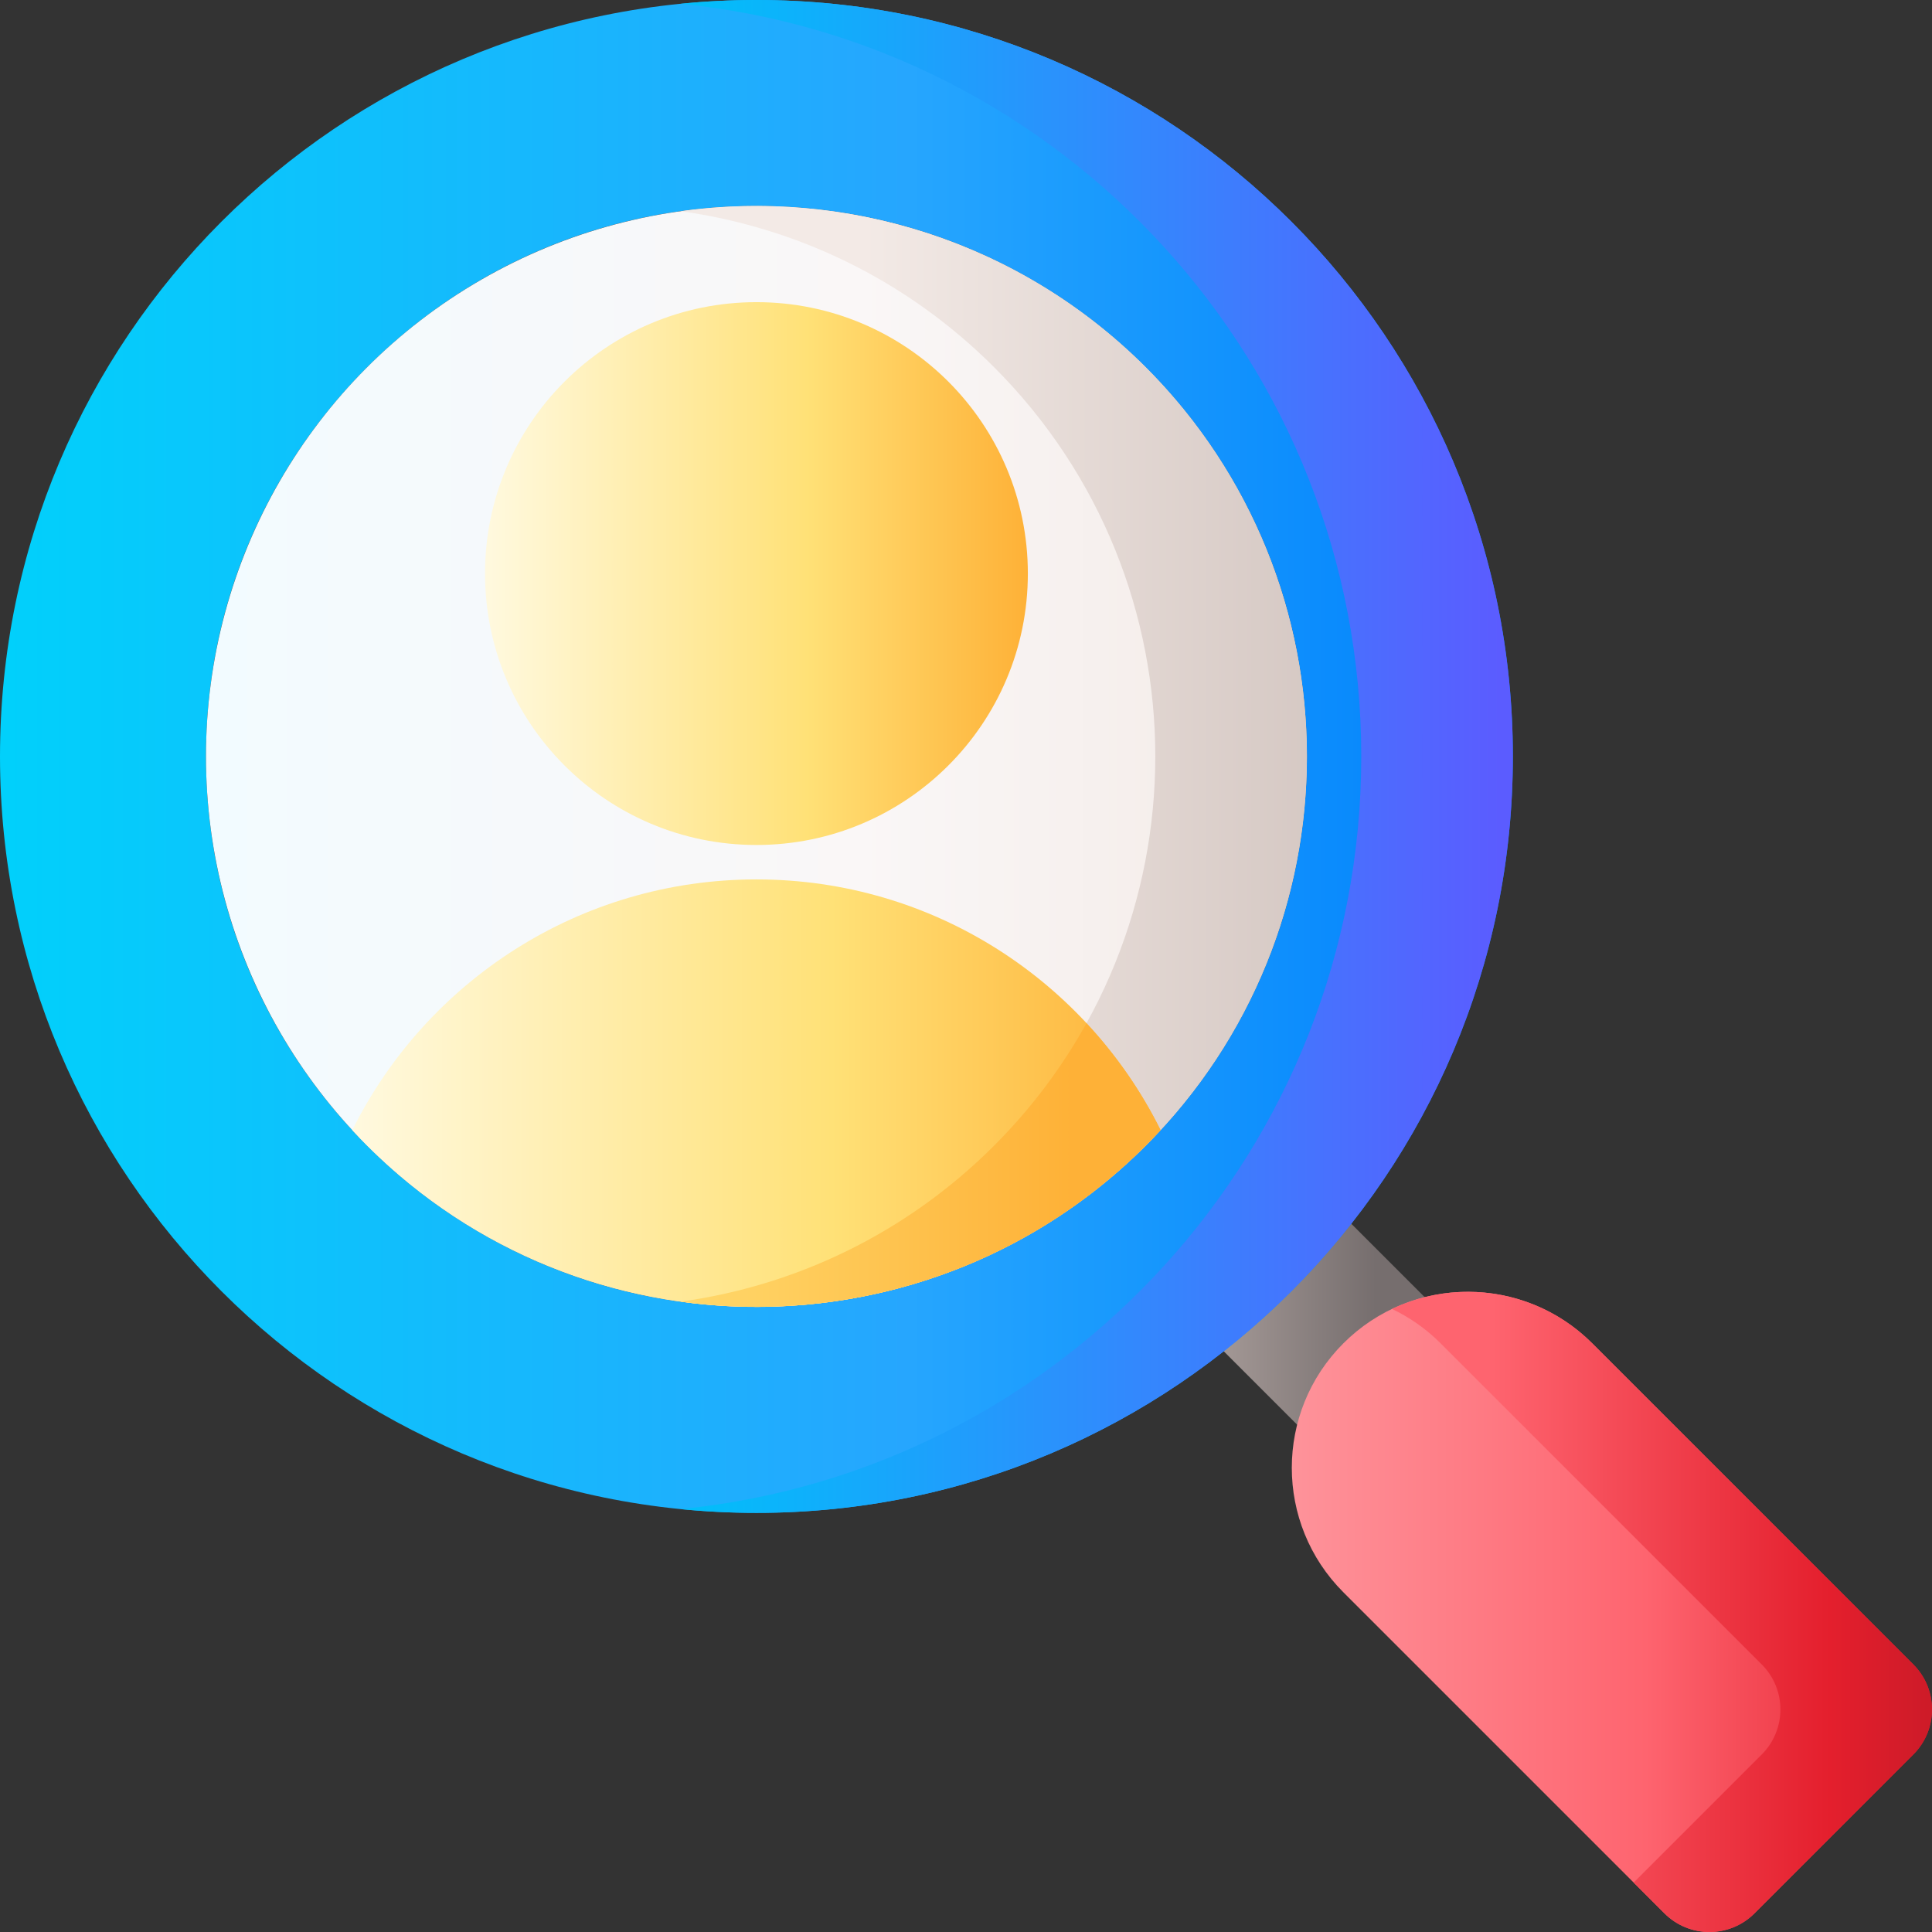
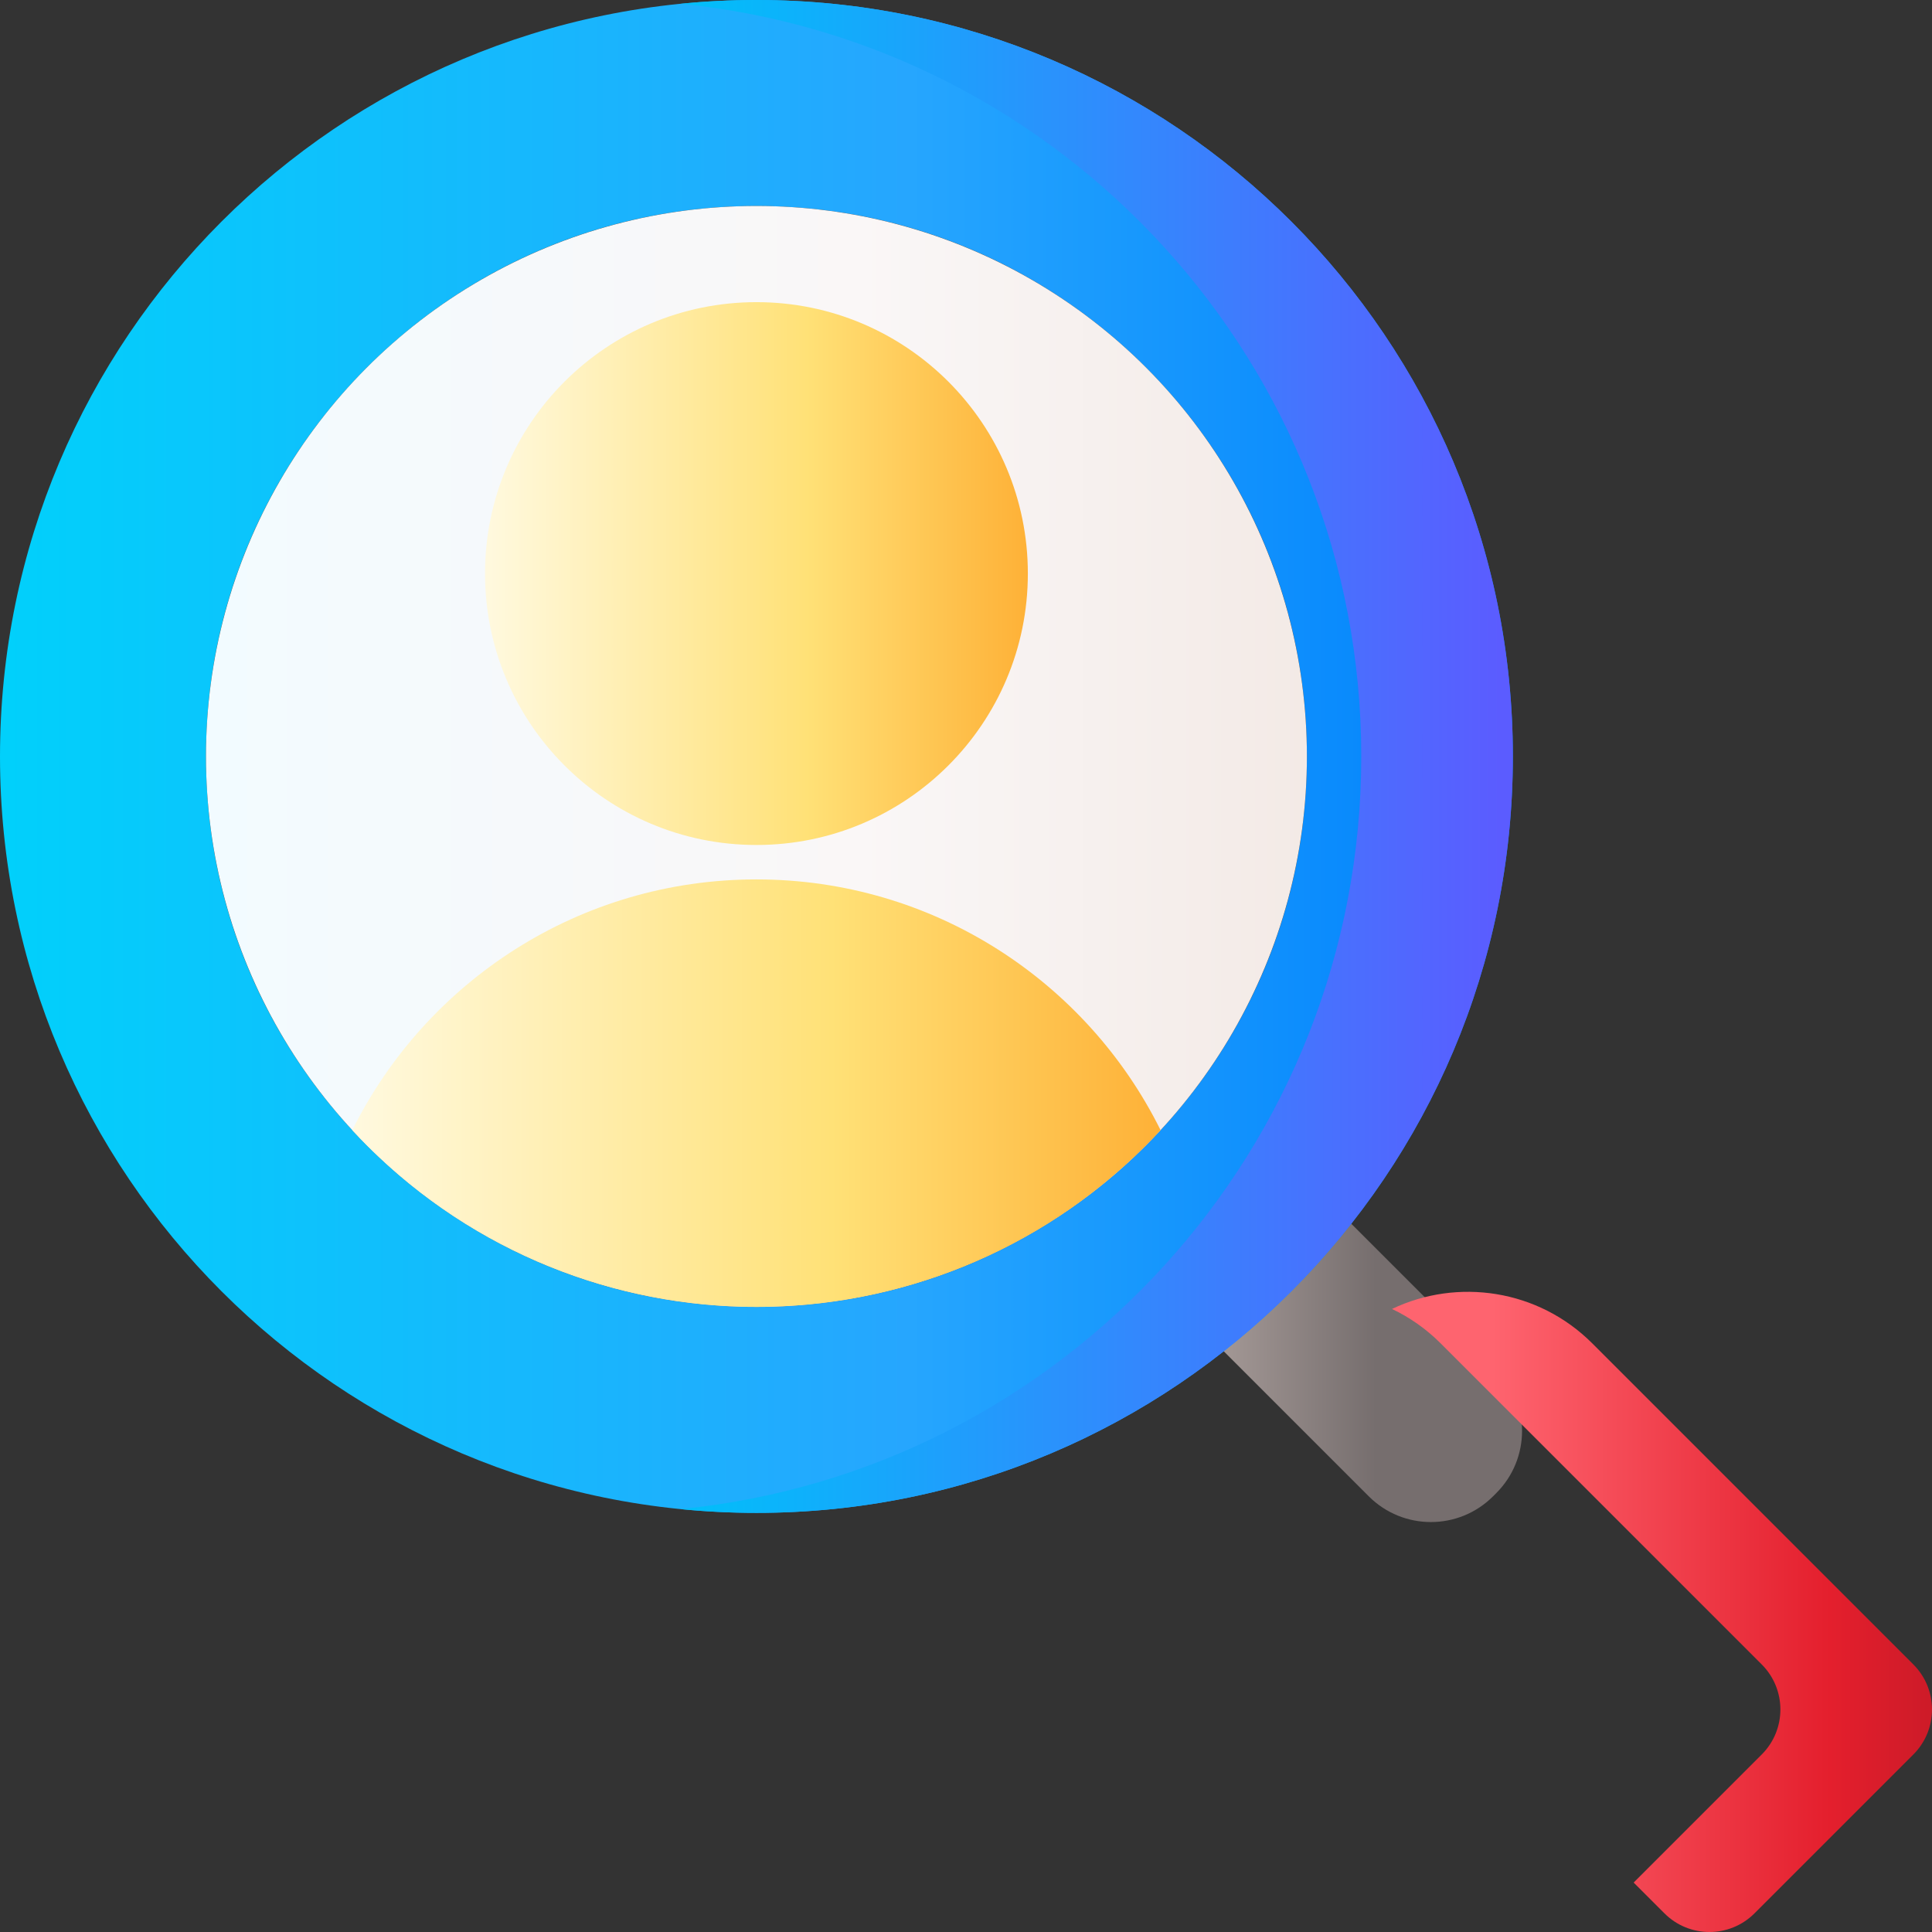
<svg xmlns="http://www.w3.org/2000/svg" xmlns:xlink="http://www.w3.org/1999/xlink" id="Capa_1" height="512" viewBox="0 0 510 510" width="512">
  <rect x="0" y="0" width="510" height="510" fill="#333333" stroke="none" />
  <linearGradient id="SVGID_1_" gradientUnits="userSpaceOnUse" x1="284" x2="363.218" y1="350.011" y2="350.011">
    <stop offset="0" stop-color="#cdbfba" />
    <stop offset="1" stop-color="#766e6e" />
  </linearGradient>
  <linearGradient id="SVGID_2_" gradientUnits="userSpaceOnUse" x1="1.254" x2="393.551" y1="199.68" y2="199.68">
    <stop offset="0" stop-color="#01d0fb" />
    <stop offset=".608" stop-color="#26a6fe" />
    <stop offset="1" stop-color="#0182fc" />
  </linearGradient>
  <linearGradient id="SVGID_3_" gradientUnits="userSpaceOnUse" x1="180.36" x2="396.164" y1="199.68" y2="199.68">
    <stop offset="0" stop-color="#01bffa" />
    <stop offset="1" stop-color="#5b5cff" />
  </linearGradient>
  <linearGradient id="SVGID_4_" gradientUnits="userSpaceOnUse" x1="54.368" x2="344.991" y1="199.68" y2="199.68">
    <stop offset="0" stop-color="#f2fbff" />
    <stop offset=".593" stop-color="#faf7f7" />
    <stop offset="1" stop-color="#f3eae6" />
  </linearGradient>
  <linearGradient id="SVGID_5_" gradientUnits="userSpaceOnUse" x1="228" x2="380.473" y1="199.68" y2="199.68">
    <stop offset="0" stop-color="#f3eae6" />
    <stop offset="1" stop-color="#cdbfba" />
  </linearGradient>
  <linearGradient id="lg1">
    <stop offset="0" stop-color="#fff9df" />
    <stop offset=".593" stop-color="#ffe177" />
    <stop offset="1" stop-color="#feb137" />
  </linearGradient>
  <linearGradient id="SVGID_6_" gradientUnits="userSpaceOnUse" x1="128.034" x2="271.326" xlink:href="#lg1" y1="151.407" y2="151.407" />
  <linearGradient id="SVGID_7_" gradientUnits="userSpaceOnUse" x1="92.998" x2="306.361" xlink:href="#lg1" y1="288.568" y2="288.568" />
  <linearGradient id="SVGID_8_" gradientUnits="userSpaceOnUse" x1="328.667" x2="507.335" y1="425.502" y2="425.502">
    <stop offset="0" stop-color="#fe99a0" />
    <stop offset=".593" stop-color="#fe646f" />
    <stop offset="1" stop-color="#e41f2d" />
  </linearGradient>
  <linearGradient id="SVGID_9_" gradientUnits="userSpaceOnUse" x1="157" x2="283.343" y1="307.544" y2="307.544">
    <stop offset="0" stop-color="#ffe177" />
    <stop offset="1" stop-color="#feb137" />
  </linearGradient>
  <linearGradient id="SVGID_10_" gradientUnits="userSpaceOnUse" x1="394" x2="520.479" y1="425.505" y2="425.505">
    <stop offset="0" stop-color="#fe646f" />
    <stop offset=".704" stop-color="#e41f2d" />
    <stop offset="1" stop-color="#c41926" />
  </linearGradient>
  <g>
    <path d="m361.323 394.991-56.293-56.293c-9.058-9.058-9.058-23.744 0-32.803l.865-.865c9.058-9.058 23.744-9.058 32.803 0l56.293 56.293c9.058 9.058 9.058 23.744 0 32.803l-.865.865c-9.058 9.058-23.745 9.058-32.803 0z" fill="url(#SVGID_1_)" />
-     <path d="m199.68 0c-110.28 0-199.68 89.4-199.68 199.68s89.4 199.68 199.68 199.68 199.68-89.4 199.68-199.68-89.4-199.68-199.68-199.68zm0 344.991c-80.253 0-145.311-65.058-145.311-145.311s65.057-145.312 145.311-145.312 145.311 65.058 145.311 145.311-65.058 145.312-145.311 145.312z" fill="url(#SVGID_2_)" />
+     <path d="m199.68 0c-110.28 0-199.68 89.4-199.68 199.68s89.4 199.68 199.68 199.68 199.68-89.4 199.68-199.68-89.4-199.68-199.68-199.68m0 344.991c-80.253 0-145.311-65.058-145.311-145.311s65.057-145.312 145.311-145.312 145.311 65.058 145.311 145.311-65.058 145.312-145.311 145.312z" fill="url(#SVGID_2_)" />
    <g>
      <path d="m199.68 0c-6.754 0-13.428.34-20.01.995 100.884 10.039 179.67 95.159 179.67 198.685s-78.786 188.646-179.67 198.685c6.582.655 13.256.995 20.01.995 110.28 0 199.68-89.4 199.68-199.68s-89.4-199.68-199.68-199.68z" fill="url(#SVGID_3_)" />
    </g>
    <circle cx="199.68" cy="199.68" fill="url(#SVGID_4_)" r="145.311" />
-     <path d="m302.43 96.929c-33.476-33.476-79.221-47.197-122.761-41.177 30.267 4.185 59.469 17.905 82.741 41.177 56.748 56.748 56.748 148.754 0 205.501-23.272 23.272-52.473 36.992-82.741 41.177 43.54 6.02 89.285-7.701 122.761-41.177 56.748-56.747 56.748-148.753 0-205.501z" fill="url(#SVGID_5_)" />
    <circle cx="199.68" cy="151.407" fill="url(#SVGID_6_)" r="71.646" />
    <path d="m96.929 302.43c56.748 56.748 148.754 56.748 205.501 0 1.346-1.346 2.649-2.717 3.931-4.102-19.47-39.221-59.924-66.184-106.682-66.184s-87.211 26.962-106.682 66.184c1.283 1.385 2.586 2.757 3.932 4.102z" fill="url(#SVGID_7_)" />
-     <path d="m505.078 463.14-41.938 41.938c-6.563 6.563-17.204 6.563-23.767 0l-84.762-84.762c-18.144-18.144-18.144-47.561 0-65.704 18.144-18.144 47.561-18.144 65.704 0l84.762 84.762c6.564 6.562 6.564 17.203.001 23.766z" fill="url(#SVGID_8_)" />
-     <path d="m262.41 302.43c-23.271 23.271-52.473 36.992-82.74 41.177 43.539 6.02 89.285-7.701 122.761-41.177 1.346-1.346 2.649-2.717 3.931-4.102-5.142-10.357-11.759-19.848-19.557-28.225-6.428 11.59-14.557 22.489-24.395 32.327z" fill="url(#SVGID_9_)" />
    <path d="m505.078 439.373-84.762-84.762c-14.299-14.299-35.596-17.32-52.862-9.081 4.643 2.215 8.997 5.236 12.842 9.081l84.762 84.762c6.563 6.563 6.563 17.204 0 23.767l-33.811 33.811 8.127 8.127c6.563 6.563 17.204 6.563 23.767 0l41.938-41.938c6.562-6.563 6.562-17.204-.001-23.767z" fill="url(#SVGID_10_)" />
  </g>
</svg>